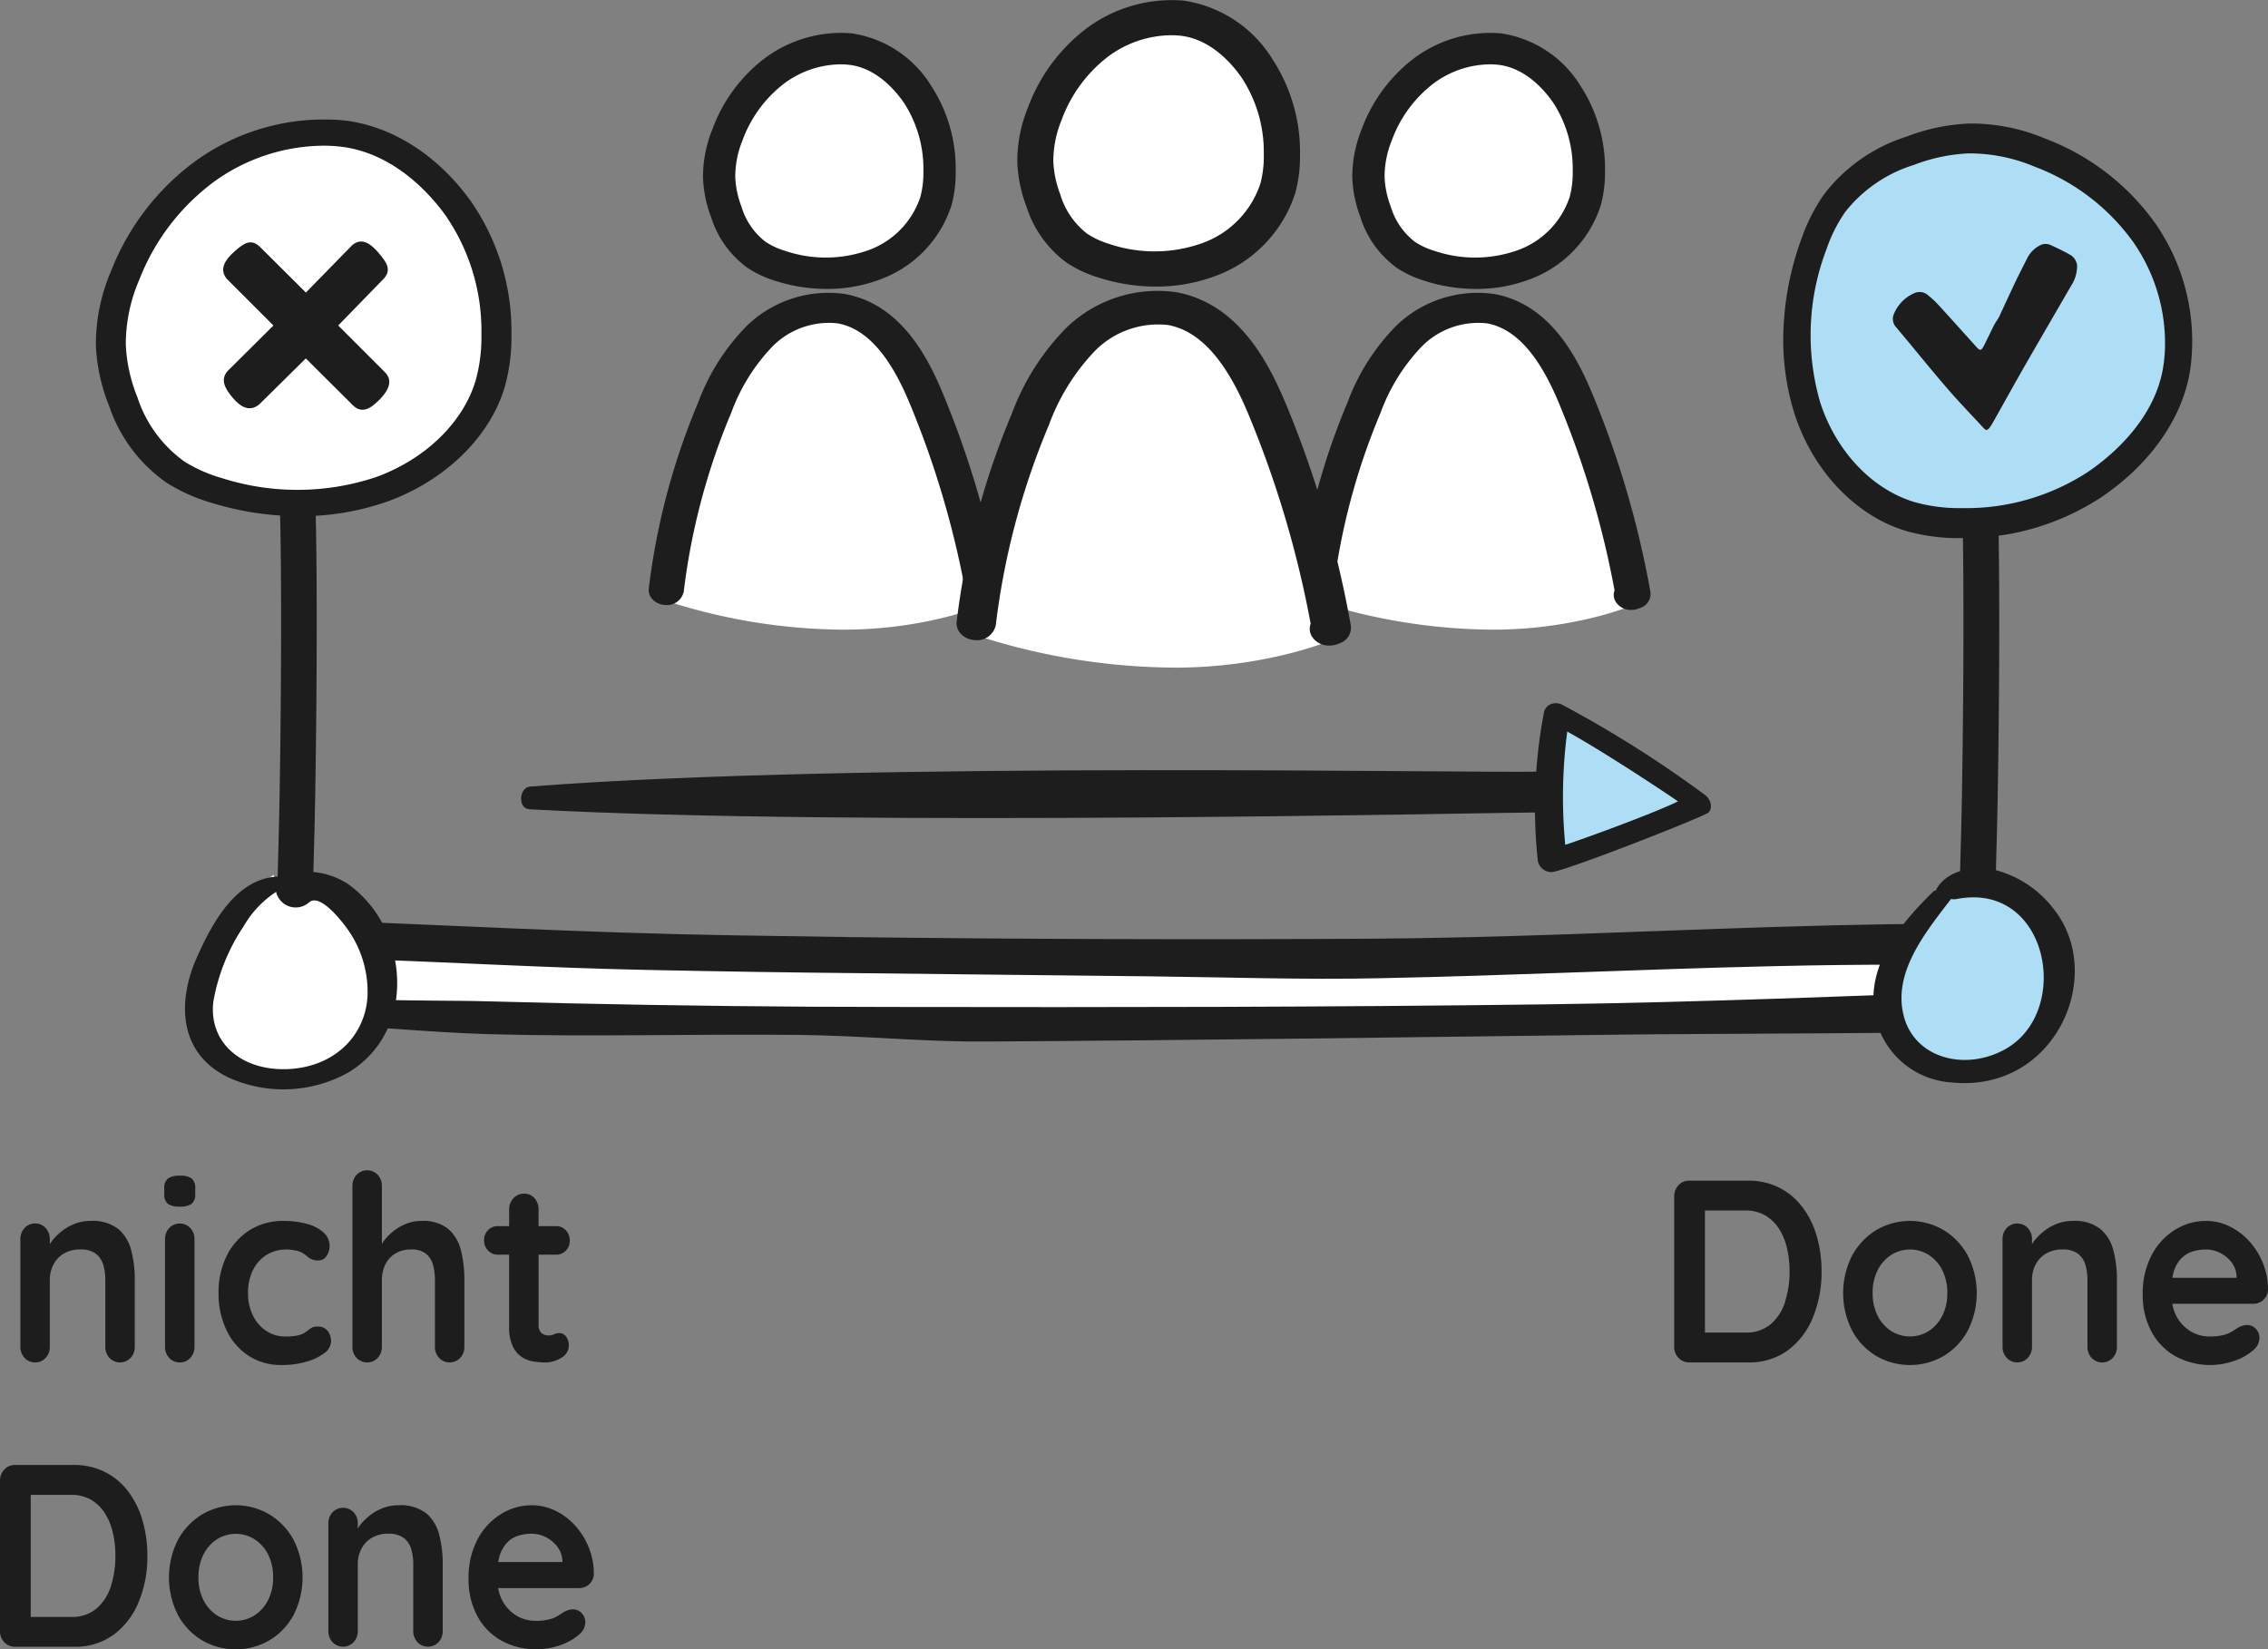
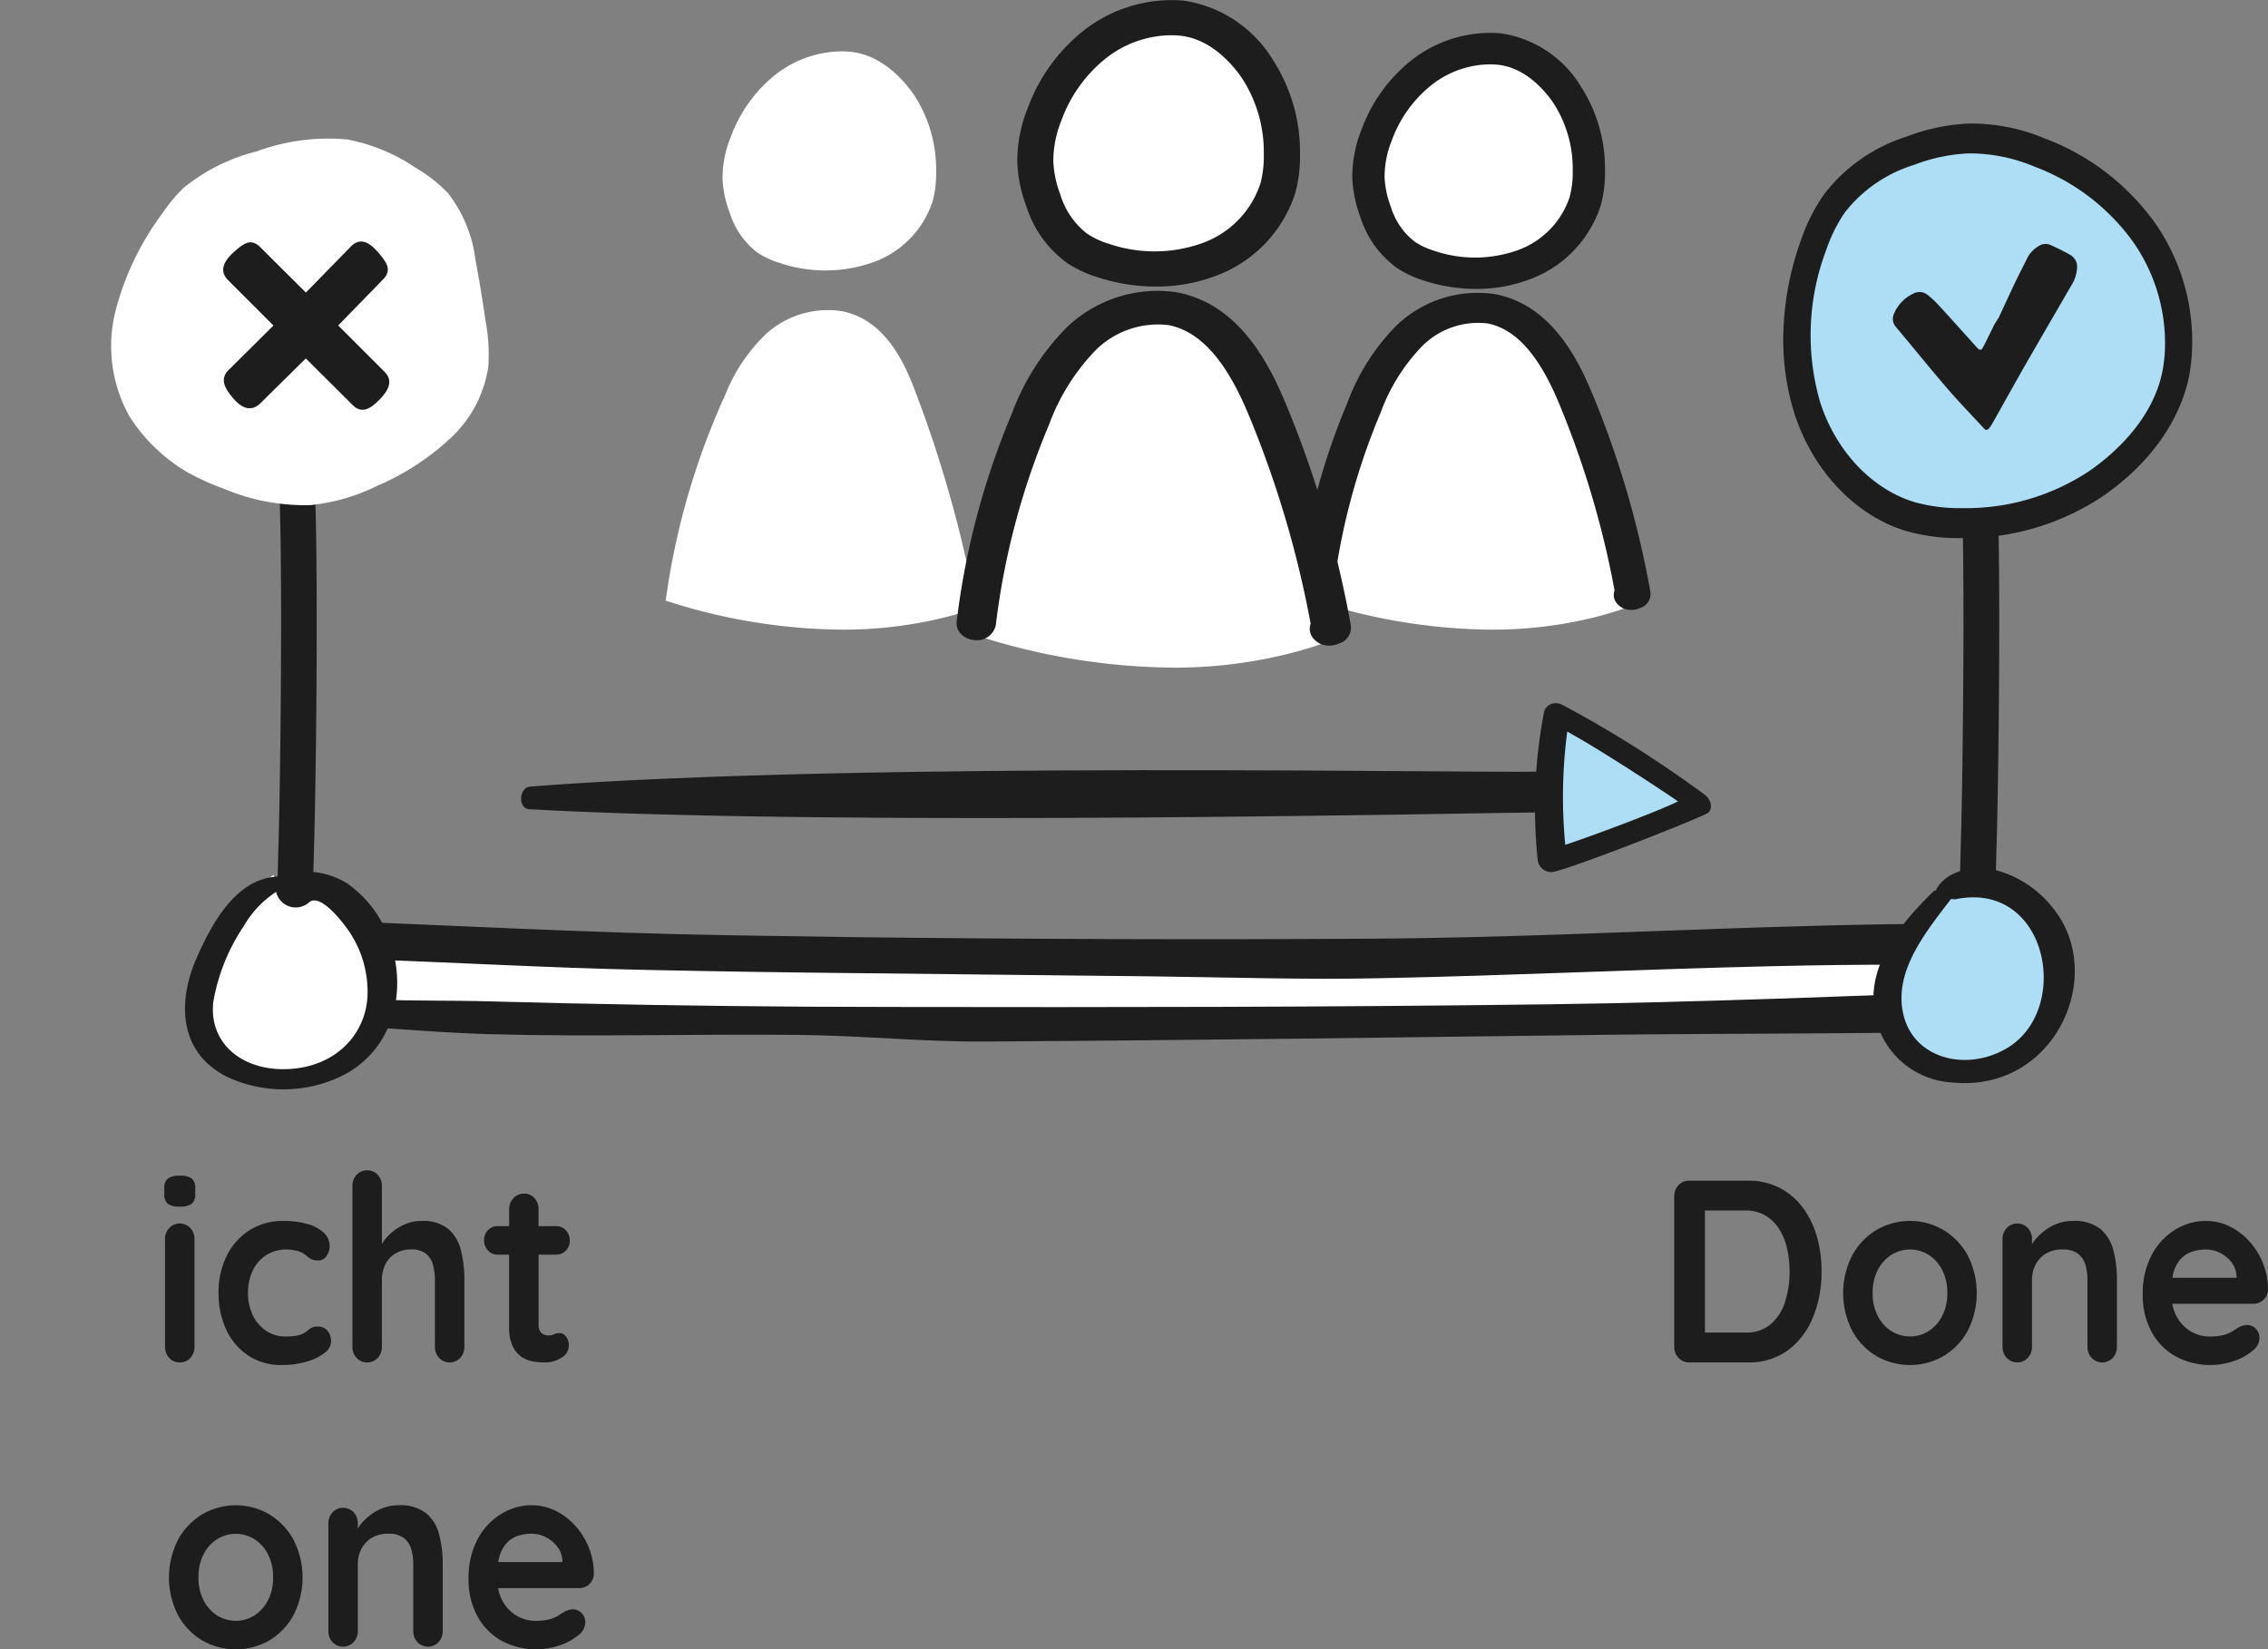
<svg xmlns="http://www.w3.org/2000/svg" width="191.903" height="139.582" viewBox="0 0 191.903 139.582">
  <rect x="0" y="0" width="191.903" height="139.582" fill="#808080" stroke="none" />
  <g id="icon_folie_03" transform="translate(-468 -454.455)">
    <path id="Pfad_110719" data-name="Pfad 110719" d="M119.635,78.978a5.619,5.619,0,0,0-1.964-1.658,5.769,5.769,0,0,0-2.659-.594h-4.967a1.191,1.191,0,0,0-.9.384,1.334,1.334,0,0,0-.363.956v12.7a1.329,1.329,0,0,0,.363.956,1.192,1.192,0,0,0,.9.385h4.967a5.509,5.509,0,0,0,3.4-1.034,6.489,6.489,0,0,0,2.108-2.779,10,10,0,0,0,.728-3.877,10.655,10.655,0,0,0-.4-2.978,7.59,7.59,0,0,0-1.206-2.461m-1.475,8a4.119,4.119,0,0,1-1.215,1.89,3.175,3.175,0,0,1-2.141.714h-3.429V79.252H114.8a3.25,3.25,0,0,1,1.684.418A3.461,3.461,0,0,1,117.65,80.8a5.244,5.244,0,0,1,.676,1.647,8.6,8.6,0,0,1,.217,1.968,8.179,8.179,0,0,1-.384,2.559" transform="translate(500.879 477.646)" fill="#1d1d1d" />
    <path id="Pfad_110720" data-name="Pfad 110720" d="M128.265,80.122a5.62,5.62,0,0,0-5.713,0,5.687,5.687,0,0,0-2.037,2.153,7.021,7.021,0,0,0,0,6.351,5.6,5.6,0,0,0,2.037,2.142,5.694,5.694,0,0,0,5.713,0,5.6,5.6,0,0,0,2.037-2.142,7.021,7.021,0,0,0,0-6.351,5.687,5.687,0,0,0-2.037-2.153m-.124,7.251A3.3,3.3,0,0,1,127,88.658a2.971,2.971,0,0,1-3.179,0,3.289,3.289,0,0,1-1.143-1.285,4.134,4.134,0,0,1-.426-1.923,4.184,4.184,0,0,1,.426-1.944,3.279,3.279,0,0,1,1.143-1.285,2.97,2.97,0,0,1,3.179,0,3.29,3.29,0,0,1,1.143,1.285,4.2,4.2,0,0,1,.426,1.944,4.15,4.15,0,0,1-.426,1.923" transform="translate(504.199 478.438)" fill="#1d1d1d" />
    <path id="Pfad_110721" data-name="Pfad 110721" d="M138.393,80.023a3.523,3.523,0,0,0-2.338-.681,3.641,3.641,0,0,0-1.31.231,4.148,4.148,0,0,0-1.08.6,5.3,5.3,0,0,0-.831.8c-.1.121-.15.225-.229.34V80.9a1.36,1.36,0,0,0-.353-.956,1.232,1.232,0,0,0-1.788,0,1.365,1.365,0,0,0-.352.956v9.074a1.36,1.36,0,0,0,.352.956,1.229,1.229,0,0,0,1.788,0,1.355,1.355,0,0,0,.353-.956V84.352a2.8,2.8,0,0,1,.3-1.308,2.358,2.358,0,0,1,.873-.934,2.633,2.633,0,0,1,1.4-.352,2.111,2.111,0,0,1,1.309.352,1.8,1.8,0,0,1,.633.934,4.469,4.469,0,0,1,.177,1.308v5.624a1.356,1.356,0,0,0,.354.956,1.228,1.228,0,0,0,1.787,0,1.361,1.361,0,0,0,.353-.956V84.352a9.791,9.791,0,0,0-.3-2.516,3.485,3.485,0,0,0-1.1-1.813" transform="translate(507.329 478.438)" fill="#1d1d1d" />
    <path id="Pfad_110722" data-name="Pfad 110722" d="M149.427,86.022a1.157,1.157,0,0,0,.395-.857,5.931,5.931,0,0,0-.426-2.241,6.2,6.2,0,0,0-1.154-1.857,5.5,5.5,0,0,0-1.673-1.263,4.517,4.517,0,0,0-2.005-.462,4.916,4.916,0,0,0-2.6.747,5.547,5.547,0,0,0-1.985,2.142,6.98,6.98,0,0,0-.758,3.373,6.49,6.49,0,0,0,.7,3.033,5.256,5.256,0,0,0,2,2.12,6.158,6.158,0,0,0,5.081.418,4.762,4.762,0,0,0,1.516-.846,1.39,1.39,0,0,0,.582-1.076,1.1,1.1,0,0,0-.3-.77.981.981,0,0,0-.757-.331,1.519,1.519,0,0,0-.707.2c-.154.089-.323.2-.509.319a2.7,2.7,0,0,1-.737.319,4.623,4.623,0,0,1-1.227.132,3.076,3.076,0,0,1-1.569-.428,3.275,3.275,0,0,1-1.2-1.253,3.548,3.548,0,0,1-.37-1.087h6.842a1.279,1.279,0,0,0,.874-.329m-6.962-3.494a2.192,2.192,0,0,1,.935-.593,3.738,3.738,0,0,1,1.163-.176,2.6,2.6,0,0,1,1.216.3,2.817,2.817,0,0,1,.956.8A2.066,2.066,0,0,1,147.161,84v.154h-5.428a4.3,4.3,0,0,1,.108-.505,2.923,2.923,0,0,1,.624-1.121" transform="translate(510.081 478.437)" fill="#1d1d1d" />
-     <path id="Pfad_110723" data-name="Pfad 110723" d="M2.571,91.317a1.159,1.159,0,0,0,.893-.384,1.36,1.36,0,0,0,.353-.956V84.351a2.8,2.8,0,0,1,.3-1.306,2.351,2.351,0,0,1,.873-.935,2.637,2.637,0,0,1,1.4-.352A2.119,2.119,0,0,1,7.7,82.11a1.82,1.82,0,0,1,.634.935,4.457,4.457,0,0,1,.177,1.306v5.626a1.36,1.36,0,0,0,.353.956,1.231,1.231,0,0,0,1.787,0,1.361,1.361,0,0,0,.354-.956V84.351a9.78,9.78,0,0,0-.3-2.515,3.484,3.484,0,0,0-1.1-1.814,3.521,3.521,0,0,0-2.338-.681,3.634,3.634,0,0,0-1.309.232,4.19,4.19,0,0,0-1.081.6,5.3,5.3,0,0,0-.831.8c-.1.121-.148.225-.229.34V80.9a1.355,1.355,0,0,0-.353-.956,1.16,1.16,0,0,0-.893-.385,1.16,1.16,0,0,0-.893.385,1.355,1.355,0,0,0-.353.956v9.074a1.36,1.36,0,0,0,.353.956,1.159,1.159,0,0,0,.893.384" transform="translate(468.399 478.437)" fill="#1d1d1d" />
    <path id="Pfad_110724" data-name="Pfad 110724" d="M11.963,79.02a1.741,1.741,0,0,0,1.018-.23,1.023,1.023,0,0,0,.311-.869V77.5a1.065,1.065,0,0,0-.29-.857,1.624,1.624,0,0,0-1.018-.241,1.7,1.7,0,0,0-.987.229,1,1,0,0,0-.322.869v.417a1.063,1.063,0,0,0,.29.857,1.578,1.578,0,0,0,1,.242" transform="translate(471.226 477.55)" fill="#1d1d1d" />
    <path id="Pfad_110725" data-name="Pfad 110725" d="M11.969,91.266a1.159,1.159,0,0,0,.893-.384,1.361,1.361,0,0,0,.354-.956V80.851a1.356,1.356,0,0,0-.354-.956,1.228,1.228,0,0,0-1.787,0,1.355,1.355,0,0,0-.353.956v9.074a1.36,1.36,0,0,0,.353.956,1.159,1.159,0,0,0,.893.384" transform="translate(471.241 478.488)" fill="#1d1d1d" />
    <path id="Pfad_110726" data-name="Pfad 110726" d="M23.428,88.647a1.006,1.006,0,0,0-.831-.362,1.021,1.021,0,0,0-.686.2,3.8,3.8,0,0,1-.52.374,2.161,2.161,0,0,1-.622.2,5.351,5.351,0,0,1-.893.065,2.89,2.89,0,0,1-1.653-.483A3.292,3.292,0,0,1,17.1,87.329a4.2,4.2,0,0,1-.406-1.879,4.35,4.35,0,0,1,.395-1.9,3.172,3.172,0,0,1,1.133-1.307,3.216,3.216,0,0,1,1.8-.483,3.848,3.848,0,0,1,.633.077,1.823,1.823,0,0,1,.633.208,2.153,2.153,0,0,1,.395.285,1.436,1.436,0,0,0,.385.254,1.351,1.351,0,0,0,.55.1.812.812,0,0,0,.728-.385,1.483,1.483,0,0,0,.25-.824,1.516,1.516,0,0,0-.488-1.13,3.291,3.291,0,0,0-1.373-.737,7.25,7.25,0,0,0-2.067-.264,5.193,5.193,0,0,0-2.836.781A5.342,5.342,0,0,0,14.9,82.275a6.941,6.941,0,0,0-.7,3.175,7.154,7.154,0,0,0,.655,3.1,5.269,5.269,0,0,0,1.86,2.187,5.015,5.015,0,0,0,2.847.8,7.291,7.291,0,0,0,2.047-.275,4.533,4.533,0,0,0,1.528-.725,1.271,1.271,0,0,0,.581-1,1.378,1.378,0,0,0-.29-.889" transform="translate(472.293 478.437)" fill="#1d1d1d" />
    <path id="Pfad_110727" data-name="Pfad 110727" d="M31.012,81.018a3.363,3.363,0,0,0-2.275-.681,3.41,3.41,0,0,0-1.267.231,4.248,4.248,0,0,0-1.06.6,4.637,4.637,0,0,0-.81.8c-.09.115-.135.212-.208.322v-4.9a1.363,1.363,0,0,0-.353-.956,1.232,1.232,0,0,0-1.788,0,1.363,1.363,0,0,0-.353.956V90.971a1.361,1.361,0,0,0,.353.956,1.229,1.229,0,0,0,1.788,0,1.361,1.361,0,0,0,.353-.956V85.346a2.982,2.982,0,0,1,.28-1.308,2.228,2.228,0,0,1,.841-.934,2.493,2.493,0,0,1,1.352-.352,1.94,1.94,0,0,1,1.246.352,1.808,1.808,0,0,1,.6.934,4.76,4.76,0,0,1,.167,1.308v5.624a1.355,1.355,0,0,0,.353.956,1.228,1.228,0,0,0,1.787,0,1.355,1.355,0,0,0,.353-.956V85.346a10.106,10.106,0,0,0-.29-2.516,3.492,3.492,0,0,0-1.07-1.813" transform="translate(474.922 477.444)" fill="#1d1d1d" />
    <path id="Pfad_110728" data-name="Pfad 110728" d="M32.615,82.733h.956V88.8a3.784,3.784,0,0,0,.313,1.692,2.238,2.238,0,0,0,.777.912,2.529,2.529,0,0,0,1,.374,6.859,6.859,0,0,0,.966.077,2.534,2.534,0,0,0,1.362-.4,1.166,1.166,0,0,0,.633-1.011,1.2,1.2,0,0,0-.238-.79.689.689,0,0,0-.53-.286,1.108,1.108,0,0,0-.478.1,1.044,1.044,0,0,1-.457.1,1.014,1.014,0,0,1-.426-.089.657.657,0,0,1-.311-.284,1,1,0,0,1-.116-.507V82.733H37.54a1.113,1.113,0,0,0,.831-.341,1.163,1.163,0,0,0,.332-.845,1.23,1.23,0,0,0-.332-.879,1.1,1.1,0,0,0-.831-.352H36.064V78.91a1.387,1.387,0,0,0-.341-.956,1.131,1.131,0,0,0-.884-.384,1.193,1.193,0,0,0-.9.384,1.339,1.339,0,0,0-.363.956v1.406h-.956a1.112,1.112,0,0,0-.831.34,1.162,1.162,0,0,0-.333.846,1.226,1.226,0,0,0,.333.879,1.094,1.094,0,0,0,.831.352" transform="translate(477.505 477.903)" fill="#1d1d1d" />
-     <path id="Pfad_110729" data-name="Pfad 110729" d="M10.857,97.456A5.619,5.619,0,0,0,8.893,95.8,5.768,5.768,0,0,0,6.234,95.2H1.267a1.191,1.191,0,0,0-.9.384A1.334,1.334,0,0,0,0,96.544v12.7a1.329,1.329,0,0,0,.363.956,1.192,1.192,0,0,0,.9.385H6.234a5.509,5.509,0,0,0,3.4-1.034,6.489,6.489,0,0,0,2.108-2.779,10,10,0,0,0,.728-3.877,10.653,10.653,0,0,0-.405-2.978,7.59,7.59,0,0,0-1.206-2.461m-1.475,8a4.118,4.118,0,0,1-1.215,1.89,3.175,3.175,0,0,1-2.141.714H2.6V97.73H6.026a3.25,3.25,0,0,1,1.684.418A3.46,3.46,0,0,1,8.872,99.28a5.243,5.243,0,0,1,.676,1.647,8.6,8.6,0,0,1,.217,1.968,8.179,8.179,0,0,1-.384,2.559" transform="translate(468 483.233)" fill="#1d1d1d" />
    <path id="Pfad_110730" data-name="Pfad 110730" d="M19.487,98.6a5.62,5.62,0,0,0-5.713,0,5.687,5.687,0,0,0-2.037,2.153,7.021,7.021,0,0,0,0,6.351,5.6,5.6,0,0,0,2.037,2.142,5.694,5.694,0,0,0,5.713,0,5.6,5.6,0,0,0,2.037-2.142,7.021,7.021,0,0,0,0-6.351A5.687,5.687,0,0,0,19.487,98.6m-.124,7.251a3.3,3.3,0,0,1-1.143,1.285,2.97,2.97,0,0,1-3.179,0A3.289,3.289,0,0,1,13.9,105.85a4.134,4.134,0,0,1-.426-1.923,4.185,4.185,0,0,1,.426-1.944,3.28,3.28,0,0,1,1.143-1.285,2.97,2.97,0,0,1,3.179,0,3.29,3.29,0,0,1,1.143,1.285,4.2,4.2,0,0,1,.426,1.944,4.15,4.15,0,0,1-.426,1.923" transform="translate(471.318 484.023)" fill="#1d1d1d" />
    <path id="Pfad_110731" data-name="Pfad 110731" d="M29.615,98.5a3.523,3.523,0,0,0-2.338-.681,3.64,3.64,0,0,0-1.31.231,4.148,4.148,0,0,0-1.08.6,5.3,5.3,0,0,0-.831.8c-.1.121-.15.225-.229.34v-.417a1.36,1.36,0,0,0-.353-.956,1.232,1.232,0,0,0-1.788,0,1.365,1.365,0,0,0-.352.956v9.074a1.36,1.36,0,0,0,.352.956,1.229,1.229,0,0,0,1.788,0,1.355,1.355,0,0,0,.353-.956v-5.625a2.8,2.8,0,0,1,.3-1.307,2.358,2.358,0,0,1,.873-.934,2.633,2.633,0,0,1,1.4-.352,2.11,2.11,0,0,1,1.309.352,1.8,1.8,0,0,1,.633.934,4.467,4.467,0,0,1,.177,1.307v5.625a1.356,1.356,0,0,0,.354.956,1.228,1.228,0,0,0,1.787,0,1.361,1.361,0,0,0,.353-.956v-5.625a9.793,9.793,0,0,0-.3-2.516,3.485,3.485,0,0,0-1.1-1.813" transform="translate(474.448 484.023)" fill="#1d1d1d" />
    <path id="Pfad_110732" data-name="Pfad 110732" d="M40.649,104.5a1.157,1.157,0,0,0,.395-.857,5.931,5.931,0,0,0-.426-2.241,6.2,6.2,0,0,0-1.154-1.857,5.5,5.5,0,0,0-1.673-1.263,4.517,4.517,0,0,0-2.005-.462,4.916,4.916,0,0,0-2.6.747,5.547,5.547,0,0,0-1.985,2.142,6.98,6.98,0,0,0-.758,3.373,6.49,6.49,0,0,0,.7,3.033,5.256,5.256,0,0,0,2,2.12,6.157,6.157,0,0,0,5.081.418,4.762,4.762,0,0,0,1.516-.846,1.39,1.39,0,0,0,.582-1.076,1.1,1.1,0,0,0-.3-.77.981.981,0,0,0-.757-.331,1.519,1.519,0,0,0-.707.2q-.23.133-.509.319a2.7,2.7,0,0,1-.737.319,4.624,4.624,0,0,1-1.227.132,3.076,3.076,0,0,1-1.569-.428,3.275,3.275,0,0,1-1.2-1.253,3.548,3.548,0,0,1-.37-1.087h6.842a1.279,1.279,0,0,0,.874-.329M33.687,101a2.192,2.192,0,0,1,.935-.593,3.739,3.739,0,0,1,1.163-.176,2.6,2.6,0,0,1,1.216.3,2.818,2.818,0,0,1,.956.8,2.066,2.066,0,0,1,.426,1.143v.154H32.955a4.287,4.287,0,0,1,.108-.505A2.924,2.924,0,0,1,33.687,101" transform="translate(477.203 484.022)" fill="#1d1d1d" />
    <path id="Pfad_110733" data-name="Pfad 110733" d="M17.968,72.5a1.37,1.37,0,0,0,1.507,1.146h.012a1.757,1.757,0,0,0,1.06-.341,1.031,1.031,0,0,0,.436-.818c-.021-3.161.082-6.929.181-10.573.182-6.741.37-25.7-.043-31.2a1.076,1.076,0,0,0-.505-.8,1.777,1.777,0,0,0-.99-.288c-.031,0-.063,0-.094,0-.831.035-1.466.583-1.419,1.216.406,5.428.219,24.354.038,31.021-.1,3.648-.2,7.415-.182,10.634" transform="translate(473.43 463.411)" fill="#1d1d1d" />
    <path id="Pfad_110734" data-name="Pfad 110734" d="M127.276,72.5a1.376,1.376,0,0,0,1.515,1.146h.012a1.769,1.769,0,0,0,1.064-.341,1.026,1.026,0,0,0,.438-.818c-.02-3.161.083-6.929.182-10.573.184-6.741.372-25.7-.043-31.2a1.078,1.078,0,0,0-.507-.8,1.8,1.8,0,0,0-.995-.288c-.031,0-.062,0-.094,0-.836.035-1.474.583-1.427,1.216.409,5.428.22,24.354.039,31.021-.1,3.648-.2,7.415-.184,10.634" transform="translate(506.469 463.411)" fill="#1d1d1d" />
    <path id="Pfad_110735" data-name="Pfad 110735" d="M166.01,60.4c-3.67-.143-4.025-.535-21.184-.007-11.348.359-22.688.921-34.036.985q-21.857.127-43.713-.138-4.936-.063-9.872-.148c-13.291-.221-23.794-.873-36.788-1.328-4.6.553-5.944,8.575-.792,8.724,5.235.151,11.533.818,16.765.966,8.753.244,17.523-.031,26.293.064,5.242.052,10.475.593,15.716.56,17.854-.105,35.7-.359,53.553-.581,7.371-.1,26.811-.079,33.291-.352s4.437-8.6.767-8.745" transform="translate(472.933 472.52)" fill="#1d1d1d" />
    <path id="Pfad_110736" data-name="Pfad 110736" d="M164.2,64.978c-13.027.466-26.054,1.016-39.082,1.185-18.414.244-36.836.254-55.249.223q-3.549,0-7.1-.021-13.65-.08-27.31-.456c-5.377-.159-15.121.216-16.1-1.449s2.2-2.223,4.206-2.159c8.473.275,16.946.783,25.428.952q9.058.191,18.133.275c8.109.1,16.217.171,24.325.266,6.522.074,13.045.3,19.568.158,11.05-.221,22.1-.761,33.153-1.016,8.211-.19,12.012-.109,20.223-.142.966,0,2.33,2.09-.2,2.185" transform="translate(473.797 473.286)" fill="#fff" />
    <path id="Pfad_110737" data-name="Pfad 110737" d="M8.761,32.514a12.177,12.177,0,0,1-1.186-8.868,23.773,23.773,0,0,1,4-8.337,13.293,13.293,0,0,1,1.746-2.1,15.865,15.865,0,0,1,6.235-3.116,17.423,17.423,0,0,1,7.659-1,15.439,15.439,0,0,1,5.76,2.391,12.34,12.34,0,0,1,2.754,2.164,11.474,11.474,0,0,1,2.317,5.66c.331,1.714.6,3.435.854,5.16a15.139,15.139,0,0,1,.228,3.852,10.3,10.3,0,0,1-3.221,6.071,21.5,21.5,0,0,1-6.2,4.023,16.522,16.522,0,0,1-5.619,1.621,17.6,17.6,0,0,1-7.3-1.373A20.854,20.854,0,0,1,13.65,37.24a14.446,14.446,0,0,1-4.889-4.726" transform="translate(470.188 457.167)" fill="#fff" />
-     <path id="Pfad_110738" data-name="Pfad 110738" d="M23.457,41.337a25.216,25.216,0,0,1-7.388-1.113,14.84,14.84,0,0,1-3.852-1.715A12.927,12.927,0,0,1,7.349,32a15.374,15.374,0,0,1-1.117-5.122A15.63,15.63,0,0,1,7.513,20.6a21,21,0,0,1,7.161-9.326A18.567,18.567,0,0,1,26.984,7.823c4.133.383,8.14,2.894,10.99,6.884a19.253,19.253,0,0,1,3.417,11.248,15.464,15.464,0,0,1-.566,4.449c-1.242,4.223-5.054,7.94-9.947,9.7a22.072,22.072,0,0,1-7.42,1.235m1.99-31.353A15.974,15.974,0,0,0,16.275,13,18.774,18.774,0,0,0,9.9,21.339a13.713,13.713,0,0,0-1.137,5.484,13.422,13.422,0,0,0,.985,4.46,10.777,10.777,0,0,0,3.981,5.436,12.284,12.284,0,0,0,3.175,1.4,21.022,21.022,0,0,0,13.01-.081c4.169-1.5,7.407-4.637,8.454-8.194a13.6,13.6,0,0,0,.484-3.885,17.2,17.2,0,0,0-3.029-10.064c-1.15-1.612-4.344-5.41-9.108-5.852-.421-.039-.845-.059-1.271-.059" transform="translate(469.882 456.8)" fill="#1d1d1d" />
    <path id="Pfad_110739" data-name="Pfad 110739" d="M125.167,10.565a13.368,13.368,0,0,1,9.319-1.194,23.909,23.909,0,0,1,8.521,4.032,12.876,12.876,0,0,1,2.114,1.757,14.937,14.937,0,0,1,2.964,6.276,16.7,16.7,0,0,1,.685,7.711,16.024,16.024,0,0,1-2.766,5.8,13.366,13.366,0,0,1-2.39,2.774,12.829,12.829,0,0,1-6.019,2.331c-1.806.333-3.618.6-5.43.861a16.637,16.637,0,0,1-4.034.229,10.316,10.316,0,0,1-6.191-3.243,20.271,20.271,0,0,1-3.912-6.239A15.6,15.6,0,0,1,116.6,26a17.615,17.615,0,0,1,1.774-7.346A21.785,21.785,0,0,1,120,15.485a15.87,15.87,0,0,1,5.165-4.92" transform="translate(503.242 457.184)" fill="#aedef6" />
    <path id="Pfad_110740" data-name="Pfad 110740" d="M115.893,25.213a24.99,24.99,0,0,1,1.49-7.37A15.433,15.433,0,0,1,119.331,14a14.191,14.191,0,0,1,6.945-4.857,16.805,16.805,0,0,1,5.337-1.115,16.2,16.2,0,0,1,6.421,1.279,20.229,20.229,0,0,1,9.293,7.146,17.5,17.5,0,0,1,2.99,12.282c-.587,4.126-3.362,8.121-7.613,10.965a21.094,21.094,0,0,1-11.765,3.411,16.207,16.207,0,0,1-4.564-.566c-4.3-1.24-7.961-5.042-9.55-9.925a20.907,20.907,0,0,1-.932-7.4M148.158,27.2a14.981,14.981,0,0,0-2.689-9.151,18.081,18.081,0,0,0-8.312-6.359,14.207,14.207,0,0,0-5.606-1.134,14.69,14.69,0,0,0-4.649.982,11.84,11.84,0,0,0-5.794,3.973,12.709,12.709,0,0,0-1.59,3.167A20.36,20.36,0,0,0,119,31.66c1.354,4.158,4.445,7.39,8.065,8.433a14.23,14.23,0,0,0,3.988.484,18.877,18.877,0,0,0,10.526-3.021c1.716-1.149,5.783-4.335,6.459-9.09.06-.419.1-.843.12-1.267" transform="translate(503.023 456.88)" fill="#1d1d1d" />
    <path id="Pfad_110741" data-name="Pfad 110741" d="M138.578,17.693a3.07,3.07,0,0,1-.5,1.686c-1.319,2.28-2.649,4.558-3.962,6.847-.906,1.584-1.788,3.183-2.684,4.775a3.1,3.1,0,0,1-.262.4c-.2.246-.3.251-.513.022-1.048-1.134-2.124-2.244-3.129-3.413-1.447-1.683-2.836-3.413-4.264-5.109a1.029,1.029,0,0,1-.182-1.137,3.26,3.26,0,0,1,1.662-1.72,1.078,1.078,0,0,1,1.189.125,8.019,8.019,0,0,1,.953.892c1.041,1.136,2.069,2.283,3.1,3.431.392.438.468.439.734-.086.287-.559.551-1.129.833-1.69.1-.186.22-.357.331-.535a1,1,0,0,0,.07-.111c.462-.991.915-1.986,1.386-2.972.315-.663.655-1.313.983-1.969a2.446,2.446,0,0,1,1.052-1.125,1.035,1.035,0,0,1,.929-.074c.55.25,1.1.512,1.624.809a1.19,1.19,0,0,1,.652.953" transform="translate(505.174 459.247)" fill="#1d1d1d" />
    <path id="Pfad_110742" data-name="Pfad 110742" d="M27.688,29.116c-.754.763-1.486,1.175-2.24.41l-3.955-3.938L17.582,29.45c-.81.707-1.593.279-2.288-.548-.619-.737-1.059-1.49-.439-2.229l3.9-3.872L14.81,18.858c-.693-.828-.115-1.663.7-2.37.724-.632,1.306-1.041,2.032-.409l3.956,3.935,3.909-4c.813-.707,1.59-.138,2.285.689.62.737,1.06,1.35.441,2.089l-3.9,4.008,3.948,3.948c.749.768.262,1.6-.487,2.368" transform="translate(472.383 459.2)" fill="#1d1d1d" />
    <path id="Pfad_110743" data-name="Pfad 110743" d="M20.691,74.384c-4.725.331-8.168-2.516-7.666-6.675a19.292,19.292,0,0,1,2.99-7.435,10.035,10.035,0,0,1,3.223-3.42,1.993,1.993,0,0,0,3.26,1.037c1.184-1.031,3.674,2.4,4.1,3.085a10.661,10.661,0,0,1,1.686,6.187c-.194,3.812-3.112,6.907-7.595,7.221" transform="translate(471.923 471.641)" fill="#fff" />
    <path id="Pfad_110744" data-name="Pfad 110744" d="M29.6,63.3a9.778,9.778,0,0,0-3.84-5.652c-1.475-.932-3.59-1.38-5.076-.561-4.152-.475-6.4,4-7.639,6.761-1.6,3.554-1.724,8.019,2.549,10.163a11.274,11.274,0,0,0,10.242-.372c3.788-2.28,4.781-6.631,3.765-10.339M20.972,73.334c-4.038.283-6.981-2.15-6.552-5.705a16.5,16.5,0,0,1,2.555-6.355,8.565,8.565,0,0,1,2.754-2.922,1.7,1.7,0,0,0,2.787.887c1.012-.882,3.138,2.047,3.506,2.636a9.122,9.122,0,0,1,1.44,5.288c-.165,3.257-2.659,5.9-6.49,6.171" transform="translate(471.634 471.582)" fill="#1d1d1d" />
    <path id="Pfad_110745" data-name="Pfad 110745" d="M133.241,72.7c-4.028,2.293-9.152,1.027-10.369-3.17-1.293-4.465,2.039-8.588,4.774-12.146a1.682,1.682,0,0,0,.488.022c9.434-1.927,11.939,11.4,5.106,15.294" transform="translate(505.052 471.751)" fill="#aedef6" />
    <path id="Pfad_110746" data-name="Pfad 110746" d="M137,59.9a9.1,9.1,0,0,0-4.83-3.292c-1.861-.47-4.2-.052-5.113,1.582-.017.03-.005.061-.02.091-.073.038-.156.026-.22.089-2.739,2.661-5.33,5.867-5.076,9.615a7.062,7.062,0,0,0,6.631,6.567c8.708.869,13.076-9.027,8.628-14.652m-4.076,11.808c-3.335,1.9-7.58.85-8.587-2.625-1.07-3.7,1.689-7.112,3.954-10.059a1.436,1.436,0,0,0,.405.018c7.812-1.6,9.888,9.443,4.228,12.666" transform="translate(504.791 471.511)" fill="#1d1d1d" />
    <path id="Pfad_110747" data-name="Pfad 110747" d="M100.393,47.2a35.757,35.757,0,0,0,8.147-.915,29.114,29.114,0,0,0,3.17-.916,105.869,105.869,0,0,0-5.188-18.445c-1.072-2.823-2.767-6.023-6.205-6.681a7.816,7.816,0,0,0-6.372,1.92,14.524,14.524,0,0,0-3.45,5.145,61.934,61.934,0,0,0-5.048,17.44A49.264,49.264,0,0,0,100.393,47.2" transform="translate(493.829 460.541)" fill="#fff" />
    <path id="Pfad_110748" data-name="Pfad 110748" d="M99.19,3.336a9.243,9.243,0,0,0-5.515,1.926,12,12,0,0,0-3.855,5.356,9.236,9.236,0,0,0-.685,3.486,8.963,8.963,0,0,0,.593,2.832,6.752,6.752,0,0,0,2.352,3.422,7.1,7.1,0,0,0,1.89.882,12.059,12.059,0,0,0,7.894-.048,8.2,8.2,0,0,0,5.057-5.182,9.18,9.18,0,0,0,.289-2.469,11.513,11.513,0,0,0-1.826-6.45c-.69-1.025-2.6-3.441-5.43-3.719-.253-.025-.508-.036-.763-.036" transform="translate(494.941 455.464)" fill="#fff" />
    <path id="Pfad_110749" data-name="Pfad 110749" d="M109.163,27.4c-1.318-3.137-3.6-7.4-8.186-8.258a9.914,9.914,0,0,0-8.337,2.688,18.282,18.282,0,0,0-4.122,6.5,58.515,58.515,0,0,0-4.172,15.725,1.129,1.129,0,0,0,.257.858,1.553,1.553,0,0,0,1.085.537,1.449,1.449,0,0,0,1.616-1.13,56.246,56.246,0,0,1,4.014-15.125,16.06,16.06,0,0,1,3.524-5.652,6.713,6.713,0,0,1,5.5-1.921c2.362.439,4.333,2.61,6.024,6.639a78.3,78.3,0,0,1,4.755,15.958,1.1,1.1,0,0,0,.082.942,1.512,1.512,0,0,0,1.337.71,1.715,1.715,0,0,0,.608-.111l.154-.061a1.241,1.241,0,0,0,.853-1.347,80.528,80.528,0,0,0-4.989-16.95" transform="translate(493.493 460.2)" fill="#1d1d1d" />
    <path id="Pfad_110750" data-name="Pfad 110750" d="M91.57,21.981a8.808,8.808,0,0,0,2.368,1.125,14.187,14.187,0,0,0,4.415.7,12.611,12.611,0,0,0,4.465-.79A9.909,9.909,0,0,0,108.9,16.7a10.645,10.645,0,0,0,.349-2.878,12.861,12.861,0,0,0-2.068-7.192,9.532,9.532,0,0,0-6.75-4.455,10.8,10.8,0,0,0-7.479,2.216,13.326,13.326,0,0,0-4.309,5.946,10.67,10.67,0,0,0-.777,4.063,10.511,10.511,0,0,0,.679,3.314,8.421,8.421,0,0,0,3.026,4.264M99.491,4.8c.223,0,.447.01.668.033,2.456.241,4.133,2.365,4.74,3.266a10.255,10.255,0,0,1,1.617,5.734,8,8,0,0,1-.254,2.177,7.186,7.186,0,0,1-4.437,4.532,10.734,10.734,0,0,1-7.022.039,6.244,6.244,0,0,1-1.649-.767,5.886,5.886,0,0,1-2.035-2.98,7.9,7.9,0,0,1-.522-2.494,8.152,8.152,0,0,1,.6-3.073A10.671,10.671,0,0,1,94.632,6.5a8.1,8.1,0,0,1,4.859-1.7" transform="translate(494.557 455.1)" fill="#1d1d1d" />
    <path id="Pfad_110751" data-name="Pfad 110751" d="M58.2,47.2a35.765,35.765,0,0,0,8.147-.915,29.177,29.177,0,0,0,3.168-.916,105.758,105.758,0,0,0-5.188-18.445C63.26,24.1,61.564,20.9,58.126,20.242a7.813,7.813,0,0,0-6.371,1.92A14.546,14.546,0,0,0,48.3,27.306a62.02,62.02,0,0,0-5.048,17.44A49.265,49.265,0,0,0,58.2,47.2" transform="translate(481.075 460.541)" fill="#fff" />
    <path id="Pfad_110752" data-name="Pfad 110752" d="M57,3.336a9.237,9.237,0,0,0-5.515,1.926,11.994,11.994,0,0,0-3.855,5.356,9.21,9.21,0,0,0-.685,3.486,8.994,8.994,0,0,0,.591,2.832,6.768,6.768,0,0,0,2.352,3.422,7.112,7.112,0,0,0,1.891.882,12.055,12.055,0,0,0,7.893-.048,8.2,8.2,0,0,0,5.058-5.182,9.18,9.18,0,0,0,.289-2.469,11.512,11.512,0,0,0-1.826-6.45c-.69-1.025-2.6-3.441-5.43-3.719-.253-.025-.508-.036-.763-.036" transform="translate(482.19 455.464)" fill="#fff" />
-     <path id="Pfad_110753" data-name="Pfad 110753" d="M66.974,27.4c-1.318-3.137-3.6-7.4-8.186-8.258a9.914,9.914,0,0,0-8.337,2.688,18.282,18.282,0,0,0-4.122,6.5,58.515,58.515,0,0,0-4.172,15.725,1.129,1.129,0,0,0,.257.858,1.553,1.553,0,0,0,1.085.537,1.449,1.449,0,0,0,1.616-1.13,56.245,56.245,0,0,1,4.014-15.125,16.06,16.06,0,0,1,3.524-5.652,6.713,6.713,0,0,1,5.5-1.921c2.362.439,4.333,2.61,6.024,6.639a78.3,78.3,0,0,1,4.755,15.958,1.1,1.1,0,0,0,.082.942,1.512,1.512,0,0,0,1.337.71,1.714,1.714,0,0,0,.608-.111l.154-.061a1.241,1.241,0,0,0,.853-1.347A80.526,80.526,0,0,0,66.974,27.4" transform="translate(480.74 460.2)" fill="#1d1d1d" />
-     <path id="Pfad_110754" data-name="Pfad 110754" d="M49.381,21.981a8.807,8.807,0,0,0,2.368,1.125,14.187,14.187,0,0,0,4.415.7,12.611,12.611,0,0,0,4.465-.79A9.909,9.909,0,0,0,66.711,16.7a10.645,10.645,0,0,0,.349-2.878,12.861,12.861,0,0,0-2.068-7.192,9.532,9.532,0,0,0-6.75-4.455,10.8,10.8,0,0,0-7.479,2.216,13.326,13.326,0,0,0-4.309,5.946,10.67,10.67,0,0,0-.777,4.063,10.51,10.51,0,0,0,.678,3.314,8.421,8.421,0,0,0,3.026,4.264M57.3,4.8c.223,0,.447.01.668.033,2.456.241,4.133,2.365,4.74,3.266a10.254,10.254,0,0,1,1.617,5.734,8.006,8.006,0,0,1-.254,2.177,7.186,7.186,0,0,1-4.437,4.532,10.734,10.734,0,0,1-7.022.039,6.243,6.243,0,0,1-1.649-.767,5.886,5.886,0,0,1-2.035-2.98,7.9,7.9,0,0,1-.522-2.494,8.152,8.152,0,0,1,.6-3.073A10.671,10.671,0,0,1,52.443,6.5,8.1,8.1,0,0,1,57.3,4.8" transform="translate(481.807 455.1)" fill="#1d1d1d" />
    <path id="Pfad_110755" data-name="Pfad 110755" d="M80.114,50.415a40.05,40.05,0,0,0,9.113-1.024,33.164,33.164,0,0,0,3.546-1.025,118.327,118.327,0,0,0-5.8-20.636c-1.2-3.158-3.1-6.738-6.944-7.474A8.74,8.74,0,0,0,72.9,22.4a16.27,16.27,0,0,0-3.861,5.757,69.356,69.356,0,0,0-5.648,19.509,55.117,55.117,0,0,0,16.722,2.744" transform="translate(487.162 460.542)" fill="#fff" />
    <path id="Pfad_110756" data-name="Pfad 110756" d="M78.768,1.346A10.332,10.332,0,0,0,72.6,3.5a13.413,13.413,0,0,0-4.314,5.993,10.29,10.29,0,0,0-.764,3.9,10,10,0,0,0,.662,3.168,7.571,7.571,0,0,0,2.629,3.829,7.94,7.94,0,0,0,2.116.986,13.49,13.49,0,0,0,8.831-.053,9.178,9.178,0,0,0,5.658-5.8,10.276,10.276,0,0,0,.323-2.763A12.9,12.9,0,0,0,85.7,5.547C84.925,4.4,82.787,1.7,79.621,1.388a8.444,8.444,0,0,0-.853-.042" transform="translate(488.408 454.862)" fill="#fff" />
    <path id="Pfad_110757" data-name="Pfad 110757" d="M89.925,28.265c-1.477-3.51-4.03-8.284-9.158-9.238a11.091,11.091,0,0,0-9.327,3.008A20.443,20.443,0,0,0,66.828,29.3,65.5,65.5,0,0,0,62.161,46.9a1.267,1.267,0,0,0,.288.96,1.734,1.734,0,0,0,1.214.6,1.623,1.623,0,0,0,1.809-1.266,62.894,62.894,0,0,1,4.488-16.92A18.018,18.018,0,0,1,73.9,23.948,7.509,7.509,0,0,1,80.052,21.8c2.644.49,4.848,2.918,6.742,7.426a87.772,87.772,0,0,1,5.32,17.853,1.228,1.228,0,0,0,.09,1.054,1.691,1.691,0,0,0,1.5.794,1.908,1.908,0,0,0,.68-.124l.173-.069a1.39,1.39,0,0,0,.955-1.507,90.081,90.081,0,0,0-5.582-18.962" transform="translate(486.786 460.162)" fill="#1d1d1d" />
    <path id="Pfad_110758" data-name="Pfad 110758" d="M70.243,22.205a9.854,9.854,0,0,0,2.649,1.258,15.86,15.86,0,0,0,4.938.788,14.141,14.141,0,0,0,5-.883,11.09,11.09,0,0,0,6.8-7.069,11.939,11.939,0,0,0,.389-3.22,14.375,14.375,0,0,0-2.313-8.044A10.663,10.663,0,0,0,80.156.05a12.086,12.086,0,0,0-8.368,2.48,14.913,14.913,0,0,0-4.82,6.652,11.918,11.918,0,0,0-.869,4.546,11.745,11.745,0,0,0,.758,3.708,9.424,9.424,0,0,0,3.386,4.77M79.1,2.981c.249,0,.5.012.746.036,2.749.27,4.626,2.646,5.3,3.654a11.47,11.47,0,0,1,1.809,6.415,8.958,8.958,0,0,1-.283,2.435,8.044,8.044,0,0,1-4.966,5.07,12.006,12.006,0,0,1-7.854.044,6.956,6.956,0,0,1-1.845-.858,6.586,6.586,0,0,1-2.276-3.334,8.862,8.862,0,0,1-.585-2.791,9.125,9.125,0,0,1,.677-3.437,11.93,11.93,0,0,1,3.837-5.334,9.063,9.063,0,0,1,5.436-1.9" transform="translate(487.979 454.455)" fill="#1d1d1d" />
    <path id="Pfad_110759" data-name="Pfad 110759" d="M120.247,50.161c-4.132.2-57.225-.921-85.619,1.275-.957.074-1.069,1.869-.066,1.923,27.245,1.507,82.319.26,85.953.26s3.864-3.659-.268-3.459" transform="translate(478.233 469.583)" fill="#1d1d1d" />
    <path id="Pfad_110760" data-name="Pfad 110760" d="M101.169,59.989a1.16,1.16,0,0,1-1.206-1.041,42.886,42.886,0,0,1,.53-12.464.946.946,0,0,1,.257-.488,1.007,1.007,0,0,1,.327-.219,1.152,1.152,0,0,1,.977.063,97.459,97.459,0,0,1,12.071,7.627c.5.371.676,1.134.279,1.49s-11.908,4.886-13.234,5.032" transform="translate(498.146 468.267)" fill="#1d1d1d" />
    <path id="Pfad_110761" data-name="Pfad 110761" d="M111.283,53.447c-.809-.57-6.141-4.12-9.368-5.907a42.466,42.466,0,0,0-.168,9.586c2.64-.884,7.954-2.878,9.536-3.679" transform="translate(498.695 468.826)" fill="#aedef6" />
  </g>
</svg>